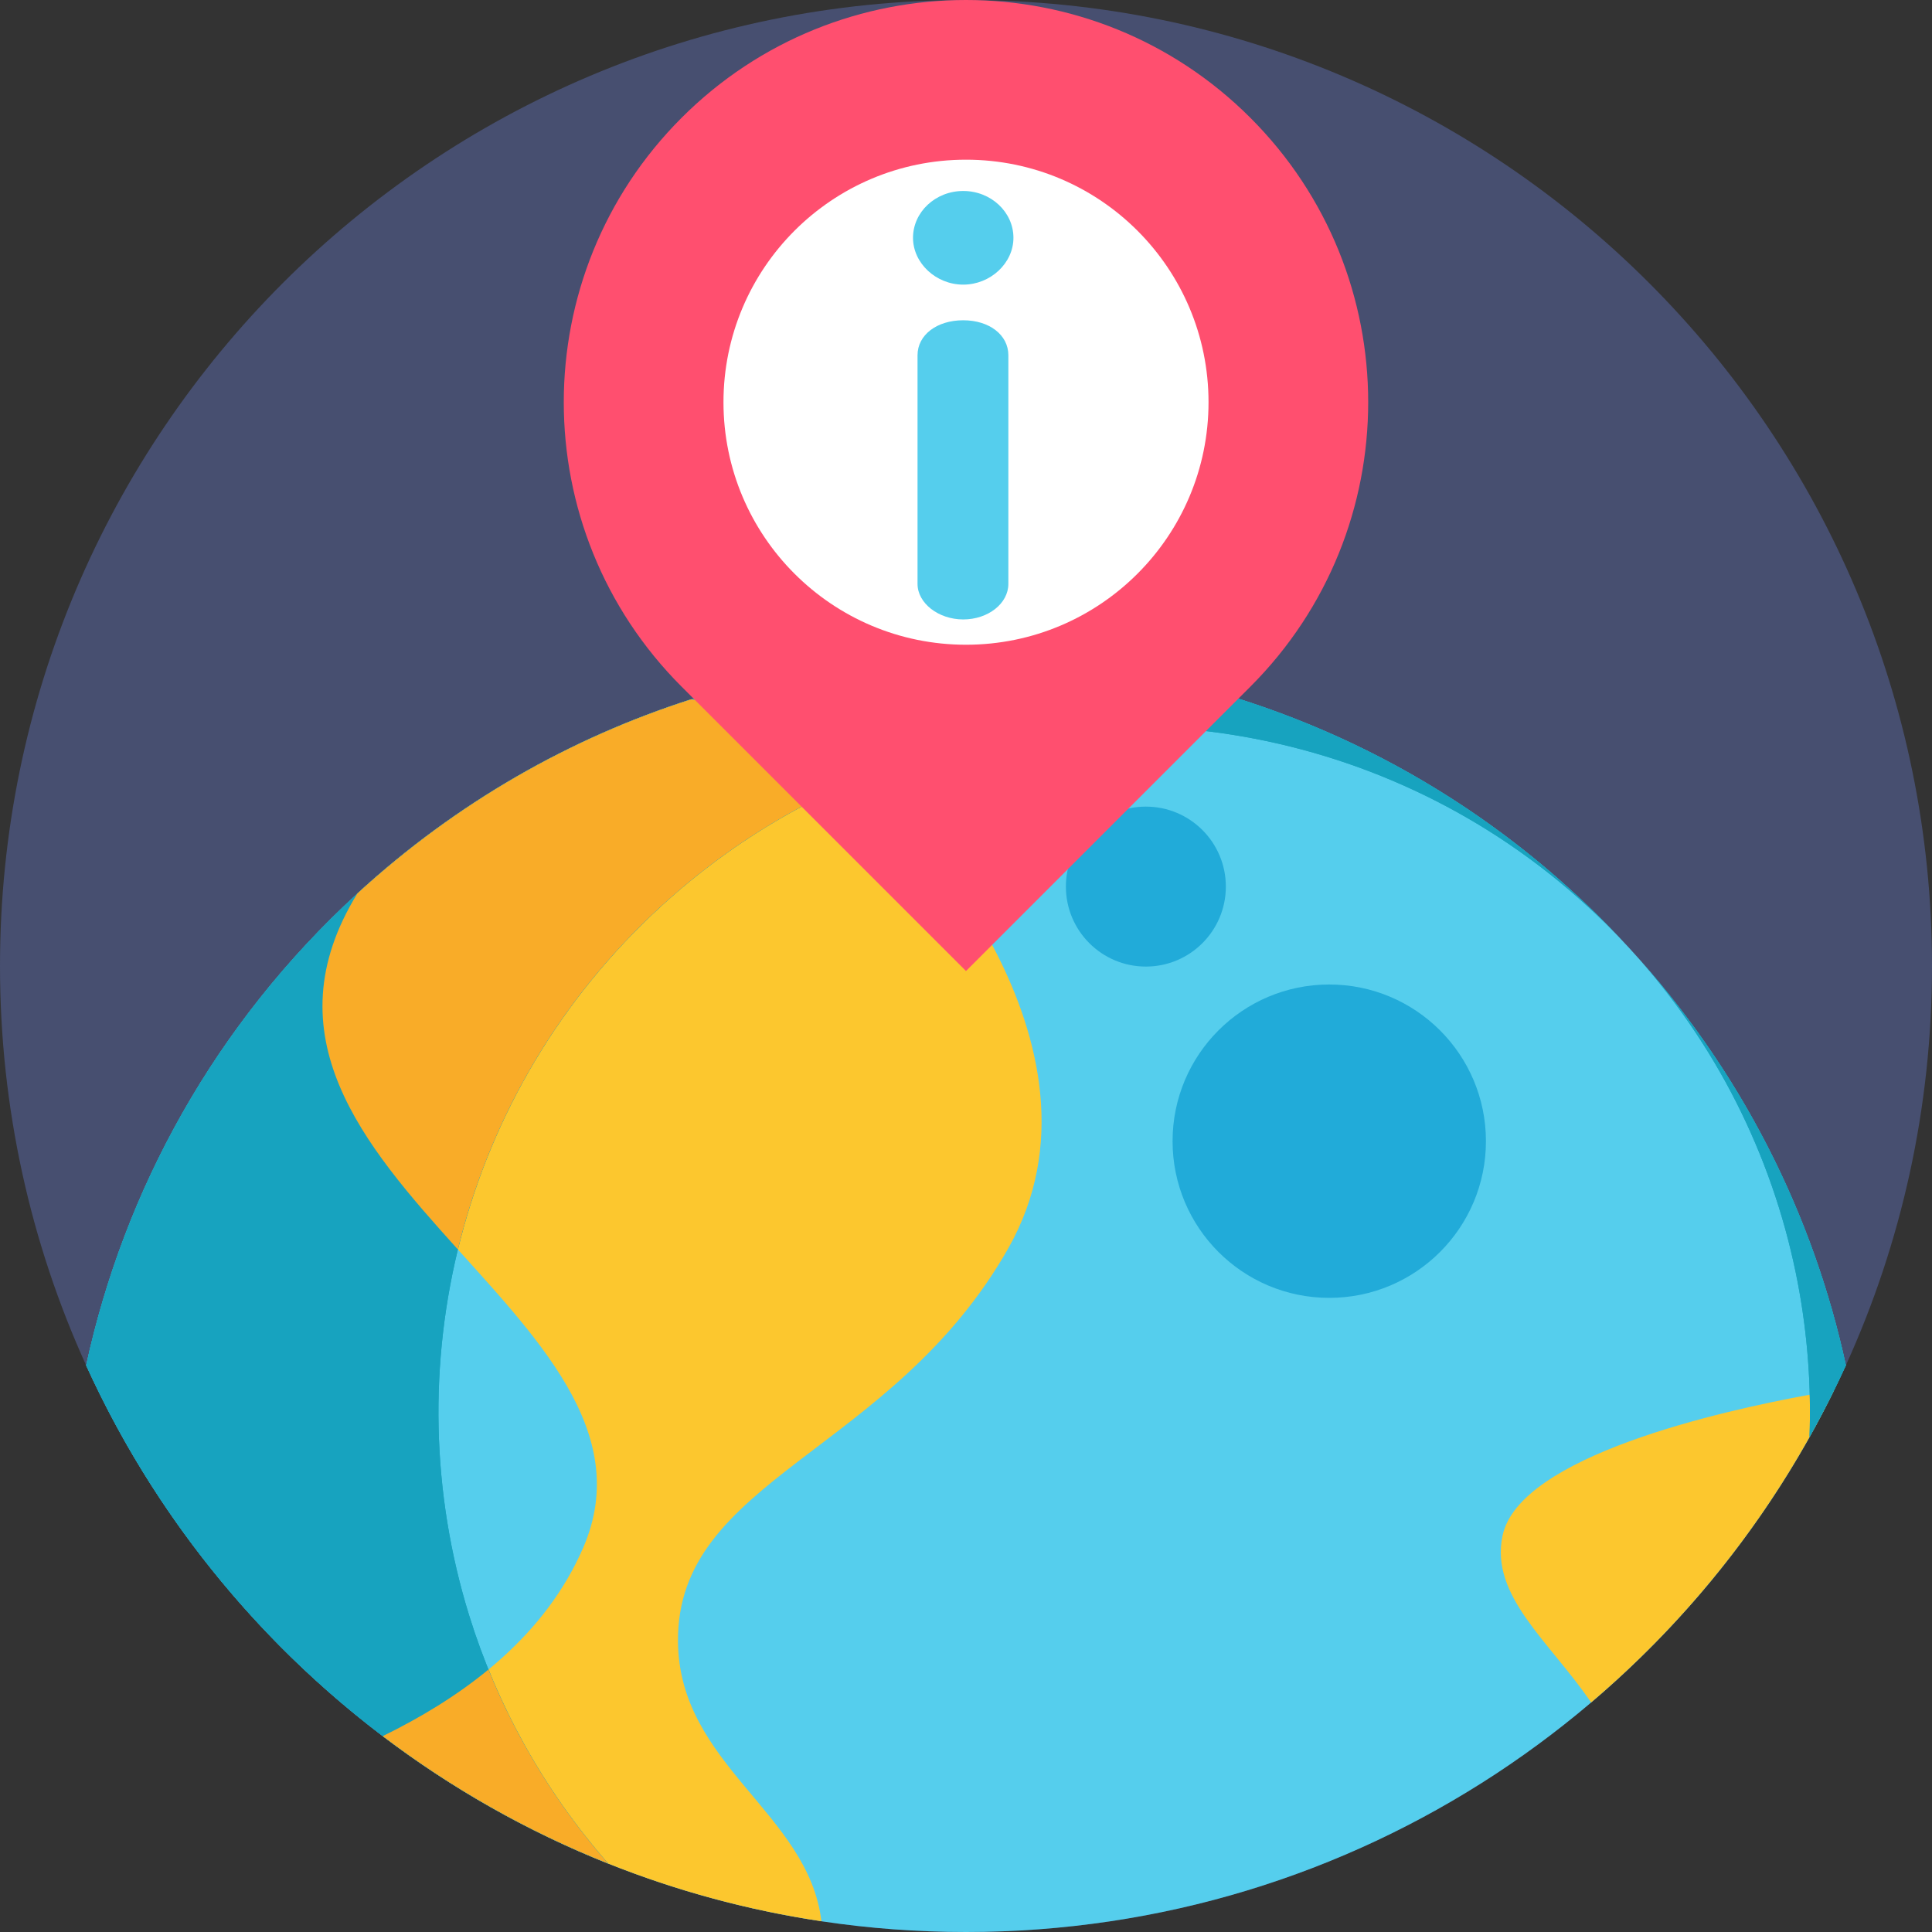
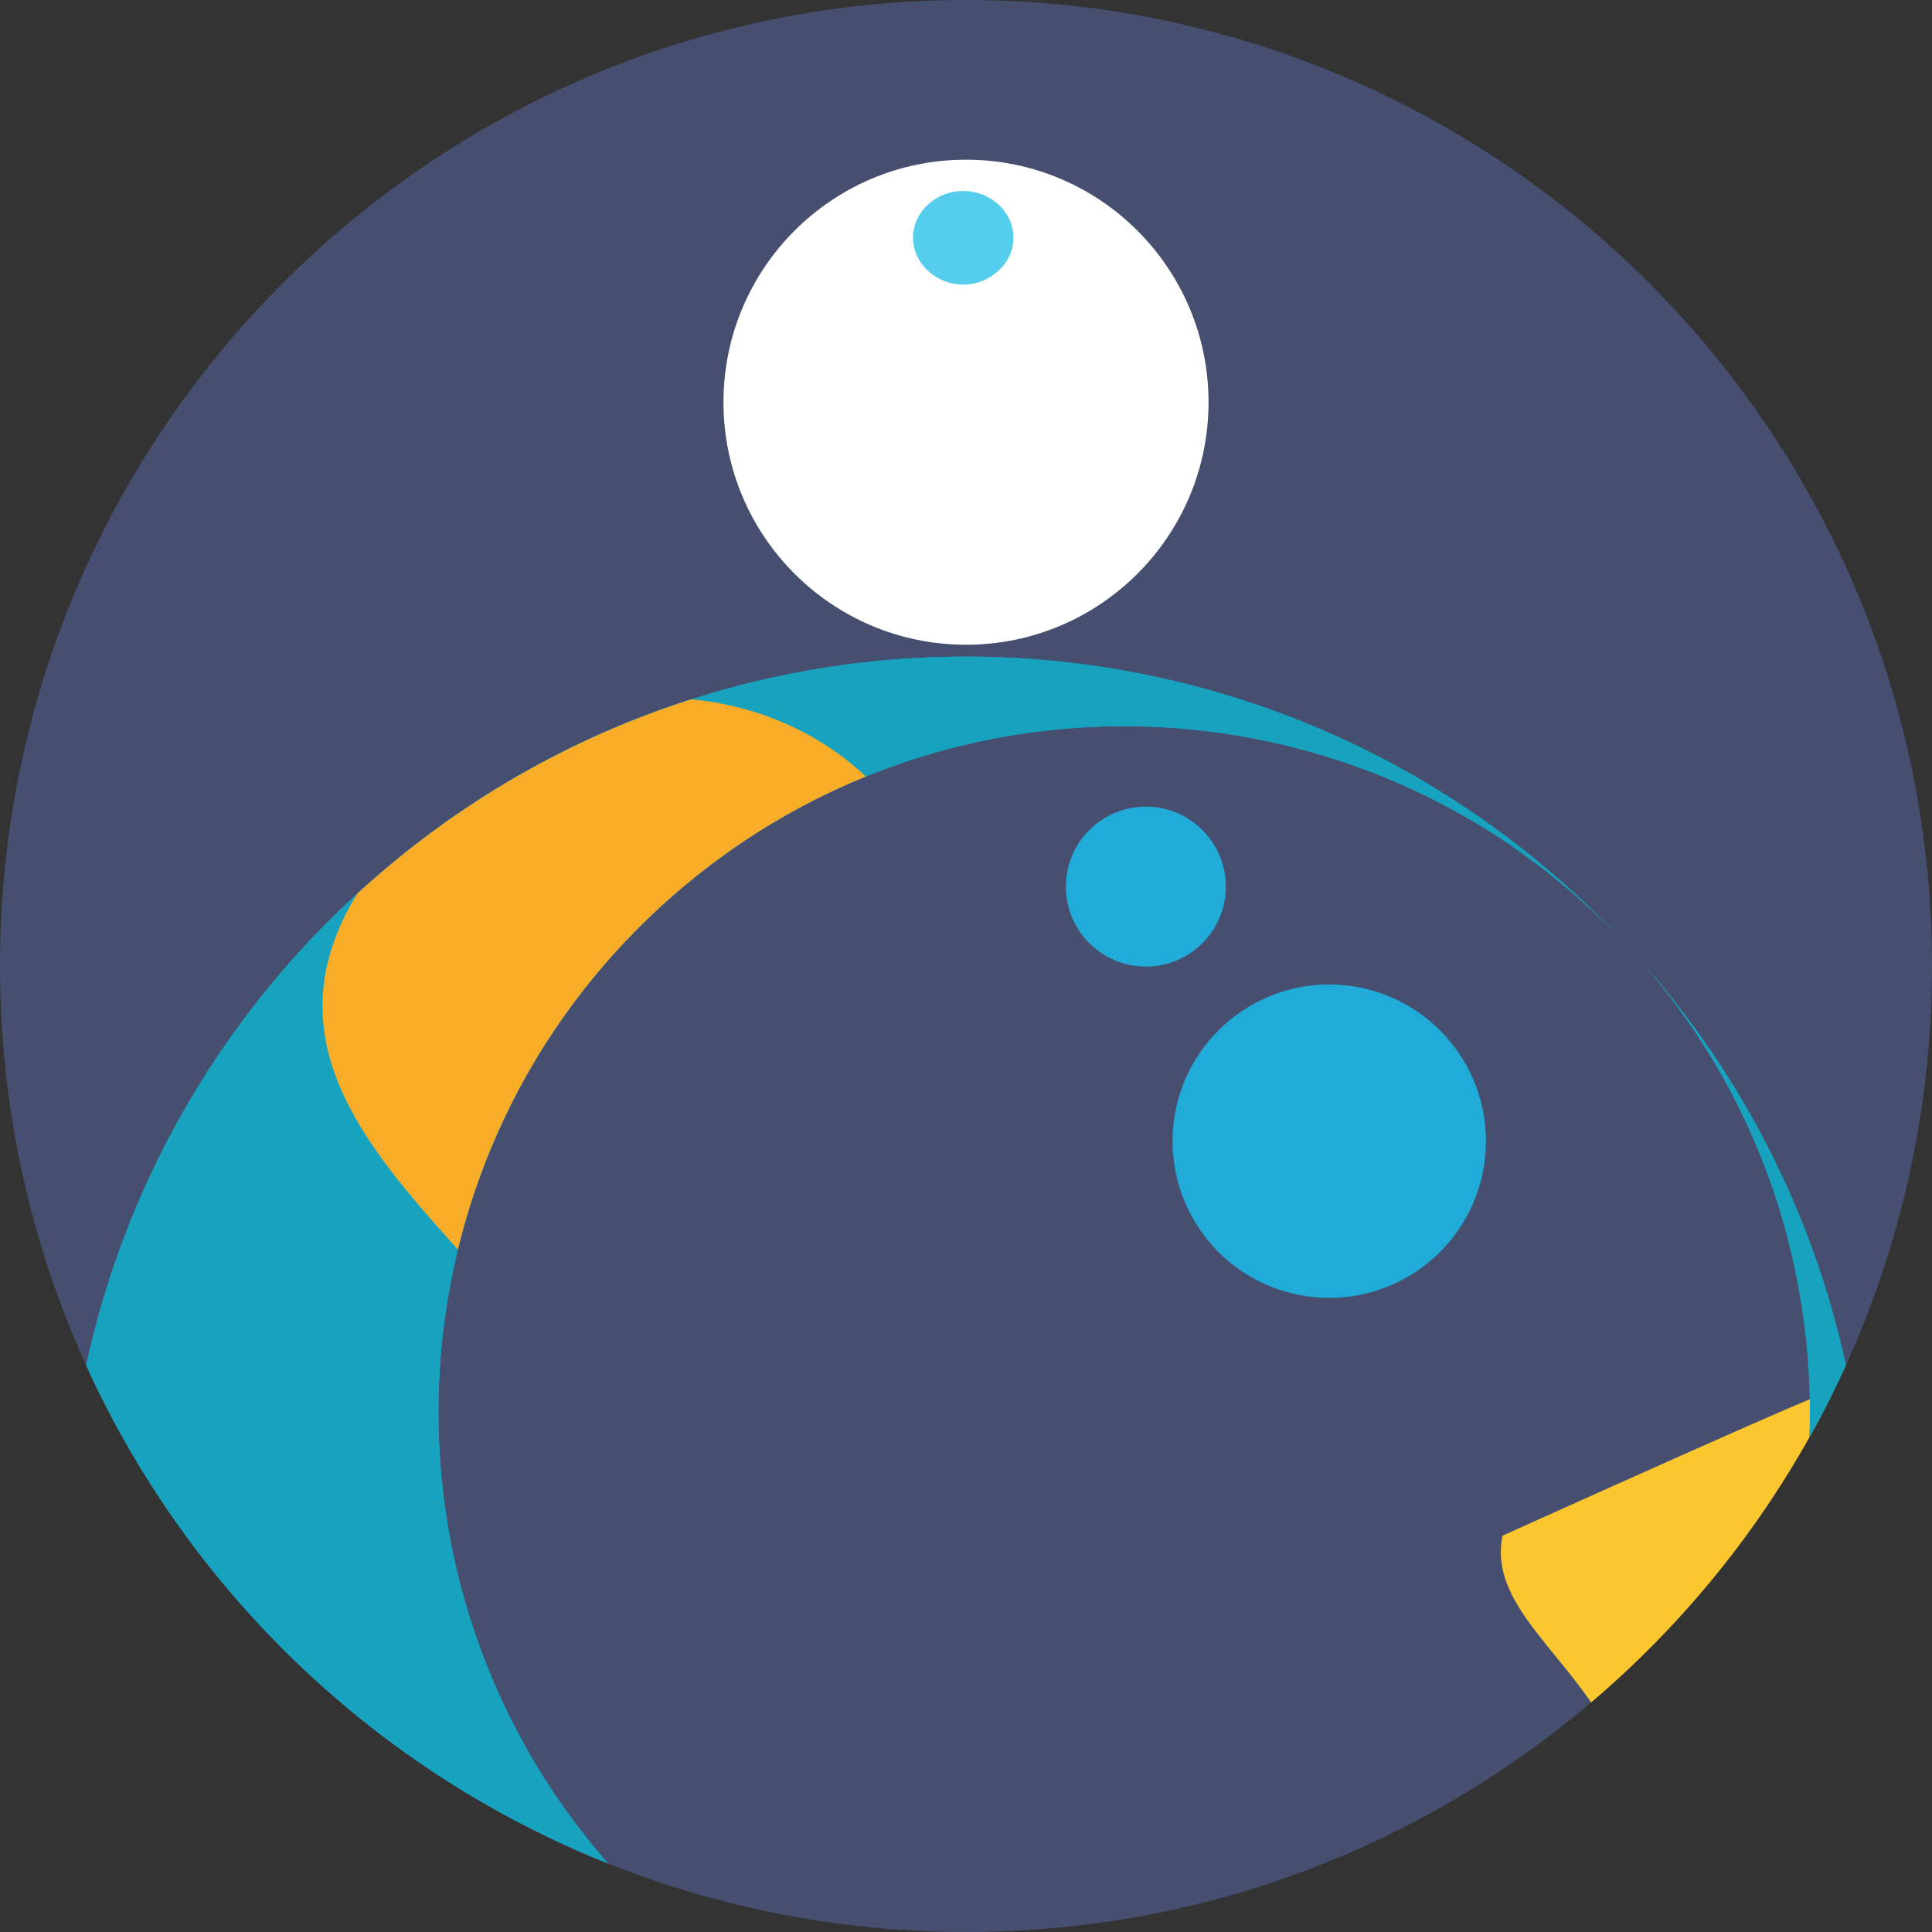
<svg xmlns="http://www.w3.org/2000/svg" version="1.1" id="Capa_1" x="0px" y="0px" viewBox="0 0 512 512" style="enable-background:new 0 0 512 512;" xml:space="preserve">
  <rect x="0" y="0" width="512" height="512" fill="#333333" stroke="none" />
  <path style="fill:#474F70;" d="M512,256c0,37.731-8.161,73.561-22.821,105.817v0.01c-1.024,2.247-2.079,4.472-3.166,6.677  c-2.048,4.18-4.211,8.307-6.478,12.351l-0.01,0.01c-14.984,26.77-34.638,50.573-57.866,70.301C377.02,489.106,319.185,512,256,512  c-13.03,0-25.819-0.972-38.316-2.853c-19.665-2.947-38.588-8.129-56.519-15.287h-0.01c-21.494-8.589-41.566-19.999-59.726-33.771  c0,0,0,0-0.01,0c-33.708-25.579-60.876-59.298-78.587-98.252C8.171,329.582,0,293.742,0,256C0,114.615,114.615,0,256,0  S512,114.615,512,256z" />
-   <path style="fill:#55CEED;" d="M489.179,361.817C448.909,450.403,359.654,512,256,512c-103.643,0-192.899-61.586-233.169-150.162  c10.083-46.498,34.137-90.436,71.868-125.043c26.3-24.127,56.56-41.253,88.44-51.451c85.901-27.47,183.756-4.817,248.717,65.996  C461.469,283.627,480.517,321.87,489.179,361.817z" />
  <g>
-     <path style="fill:#FCC72E;" d="M267.233,330.762c-30.793,54.418-87.97,61.053-87.562,104.312   c0.303,32.664,34.576,45.38,38.013,74.073c-19.665-2.947-38.588-8.129-56.519-15.287h-0.01   c-21.494-8.589-41.566-19.999-59.726-33.771c22.915-11.212,43.217-27,53.154-49.998c26.551-61.43-104.187-101.334-59.883-173.296   c26.3-24.127,56.56-41.253,88.44-51.451c22.977,2.048,43.353,13.855,54.93,30.396C238.07,215.74,298.026,276.344,267.233,330.762z" />
-     <path style="fill:#FCC72E;" d="M486.013,368.504c-2.048,4.18-4.211,8.307-6.478,12.351l-0.01,0.01   c-14.984,26.77-34.638,50.573-57.866,70.301c-11.045-16.196-26.843-28.233-23.468-44.199c4.462-21.096,58.013-33.081,81.398-37.355   C482.116,369.152,484.289,368.786,486.013,368.504z" />
+     <path style="fill:#FCC72E;" d="M486.013,368.504c-2.048,4.18-4.211,8.307-6.478,12.351l-0.01,0.01   c-14.984,26.77-34.638,50.573-57.866,70.301c-11.045-16.196-26.843-28.233-23.468-44.199C482.116,369.152,484.289,368.786,486.013,368.504z" />
  </g>
  <path style="fill:#17A3BF;" d="M430.164,249.522c-49.465-52.506-123.047-69.12-187.726-48.441  c-24.283,7.764-47.323,20.814-67.354,39.184c-53.53,49.1-70.917,122.849-50.73,187.914c7.314,23.562,19.56,45.986,36.801,65.682  c-21.494-8.589-41.566-19.999-59.726-33.771c-33.708-25.569-60.886-59.298-78.597-98.252  c10.083-46.498,34.137-90.436,71.868-125.043c26.3-24.127,56.56-41.253,88.44-51.451  C268.298,158.114,365.213,180.14,430.164,249.522z" />
  <path id="SVGCleanerId_0" style="fill:#17A3BF;" d="M489.179,361.817v0.01c-2.957,6.489-6.175,12.842-9.644,19.028  c0.502-13.636-0.533-27.335-3.093-40.803c-5.904-31.065-19.989-60.97-42.392-86.277C462.42,285.539,480.737,322.873,489.179,361.817  z" />
  <path style="fill:#17A3BF;" d="M430.164,249.522c-49.465-52.506-123.047-69.12-187.726-48.441  c-24.283,7.764-47.323,20.814-67.354,39.184c-53.53,49.1-70.917,122.849-50.73,187.914c7.314,23.562,19.56,45.986,36.812,65.682  C99.767,469.358,50.082,421.784,22.831,361.838c10.083-46.498,34.137-90.436,71.868-125.043c26.3-24.127,56.56-41.253,88.44-51.451  C268.298,158.114,365.213,180.14,430.164,249.522z" />
  <g>
    <path id="SVGCleanerId_0_1_" style="fill:#17A3BF;" d="M489.179,361.817v0.01c-2.957,6.489-6.175,12.842-9.644,19.028   c0.502-13.636-0.533-27.335-3.093-40.803c-5.904-31.065-19.989-60.97-42.392-86.277   C462.42,285.539,480.737,322.873,489.179,361.817z" />
  </g>
  <g>
    <path style="fill:#F9AC28;" d="M183.149,185.339c18.034,1.61,34.469,9.236,46.304,20.45c-19.497,7.933-37.945,19.409-54.367,34.471   c-27.554,25.273-45.53,57.078-53.743,90.863c-25.066-27.787-49.82-56.67-26.638-94.334   C121.008,212.674,151.258,195.542,183.149,185.339z" />
-     <path style="fill:#F9AC28;" d="M161.155,493.861c-21.494-8.589-41.566-19.999-59.726-33.771   c10.062-4.921,19.623-10.731,28.014-17.638C136.882,460.779,147.435,478.187,161.155,493.861z" />
  </g>
  <g>
    <circle style="fill:#21ABD9;" cx="352.266" cy="302.425" r="41.523" />
    <circle style="fill:#21ABD9;" cx="303.668" cy="234.956" r="21.195" />
  </g>
-   <path style="fill:#FF4F6F;" d="M180.626,31.221L180.626,31.221c41.627-41.627,109.116-41.627,150.741,0l0,0  c41.626,41.626,41.626,109.116,0,150.741l-75.371,75.371l-75.371-75.371C139,140.336,139,72.847,180.626,31.221z" />
  <circle style="fill:#FFFFFF;" cx="256" cy="106.59" r="64.272" />
  <g>
    <path style="fill:#55CEED;" d="M255.266,75.429c-7.213,0-13.307-5.682-13.307-12.408c0-6.842,5.969-12.409,13.307-12.409   c7.336,0,13.306,5.567,13.306,12.409C268.573,69.746,262.479,75.429,255.266,75.429z" />
-     <path style="fill:#55CEED;" d="M255.266,84.875c6.931,0,11.96,3.897,11.96,9.267v60.598c0,5.192-5.366,9.417-11.96,9.417   c-6.564,0-12.11-4.312-12.11-9.417V94.142C243.157,88.772,248.25,84.875,255.266,84.875z" />
  </g>
  <g>
</g>
  <g>
</g>
  <g>
</g>
  <g>
</g>
  <g>
</g>
  <g>
</g>
  <g>
</g>
  <g>
</g>
  <g>
</g>
  <g>
</g>
  <g>
</g>
  <g>
</g>
  <g>
</g>
  <g>
</g>
  <g>
</g>
</svg>